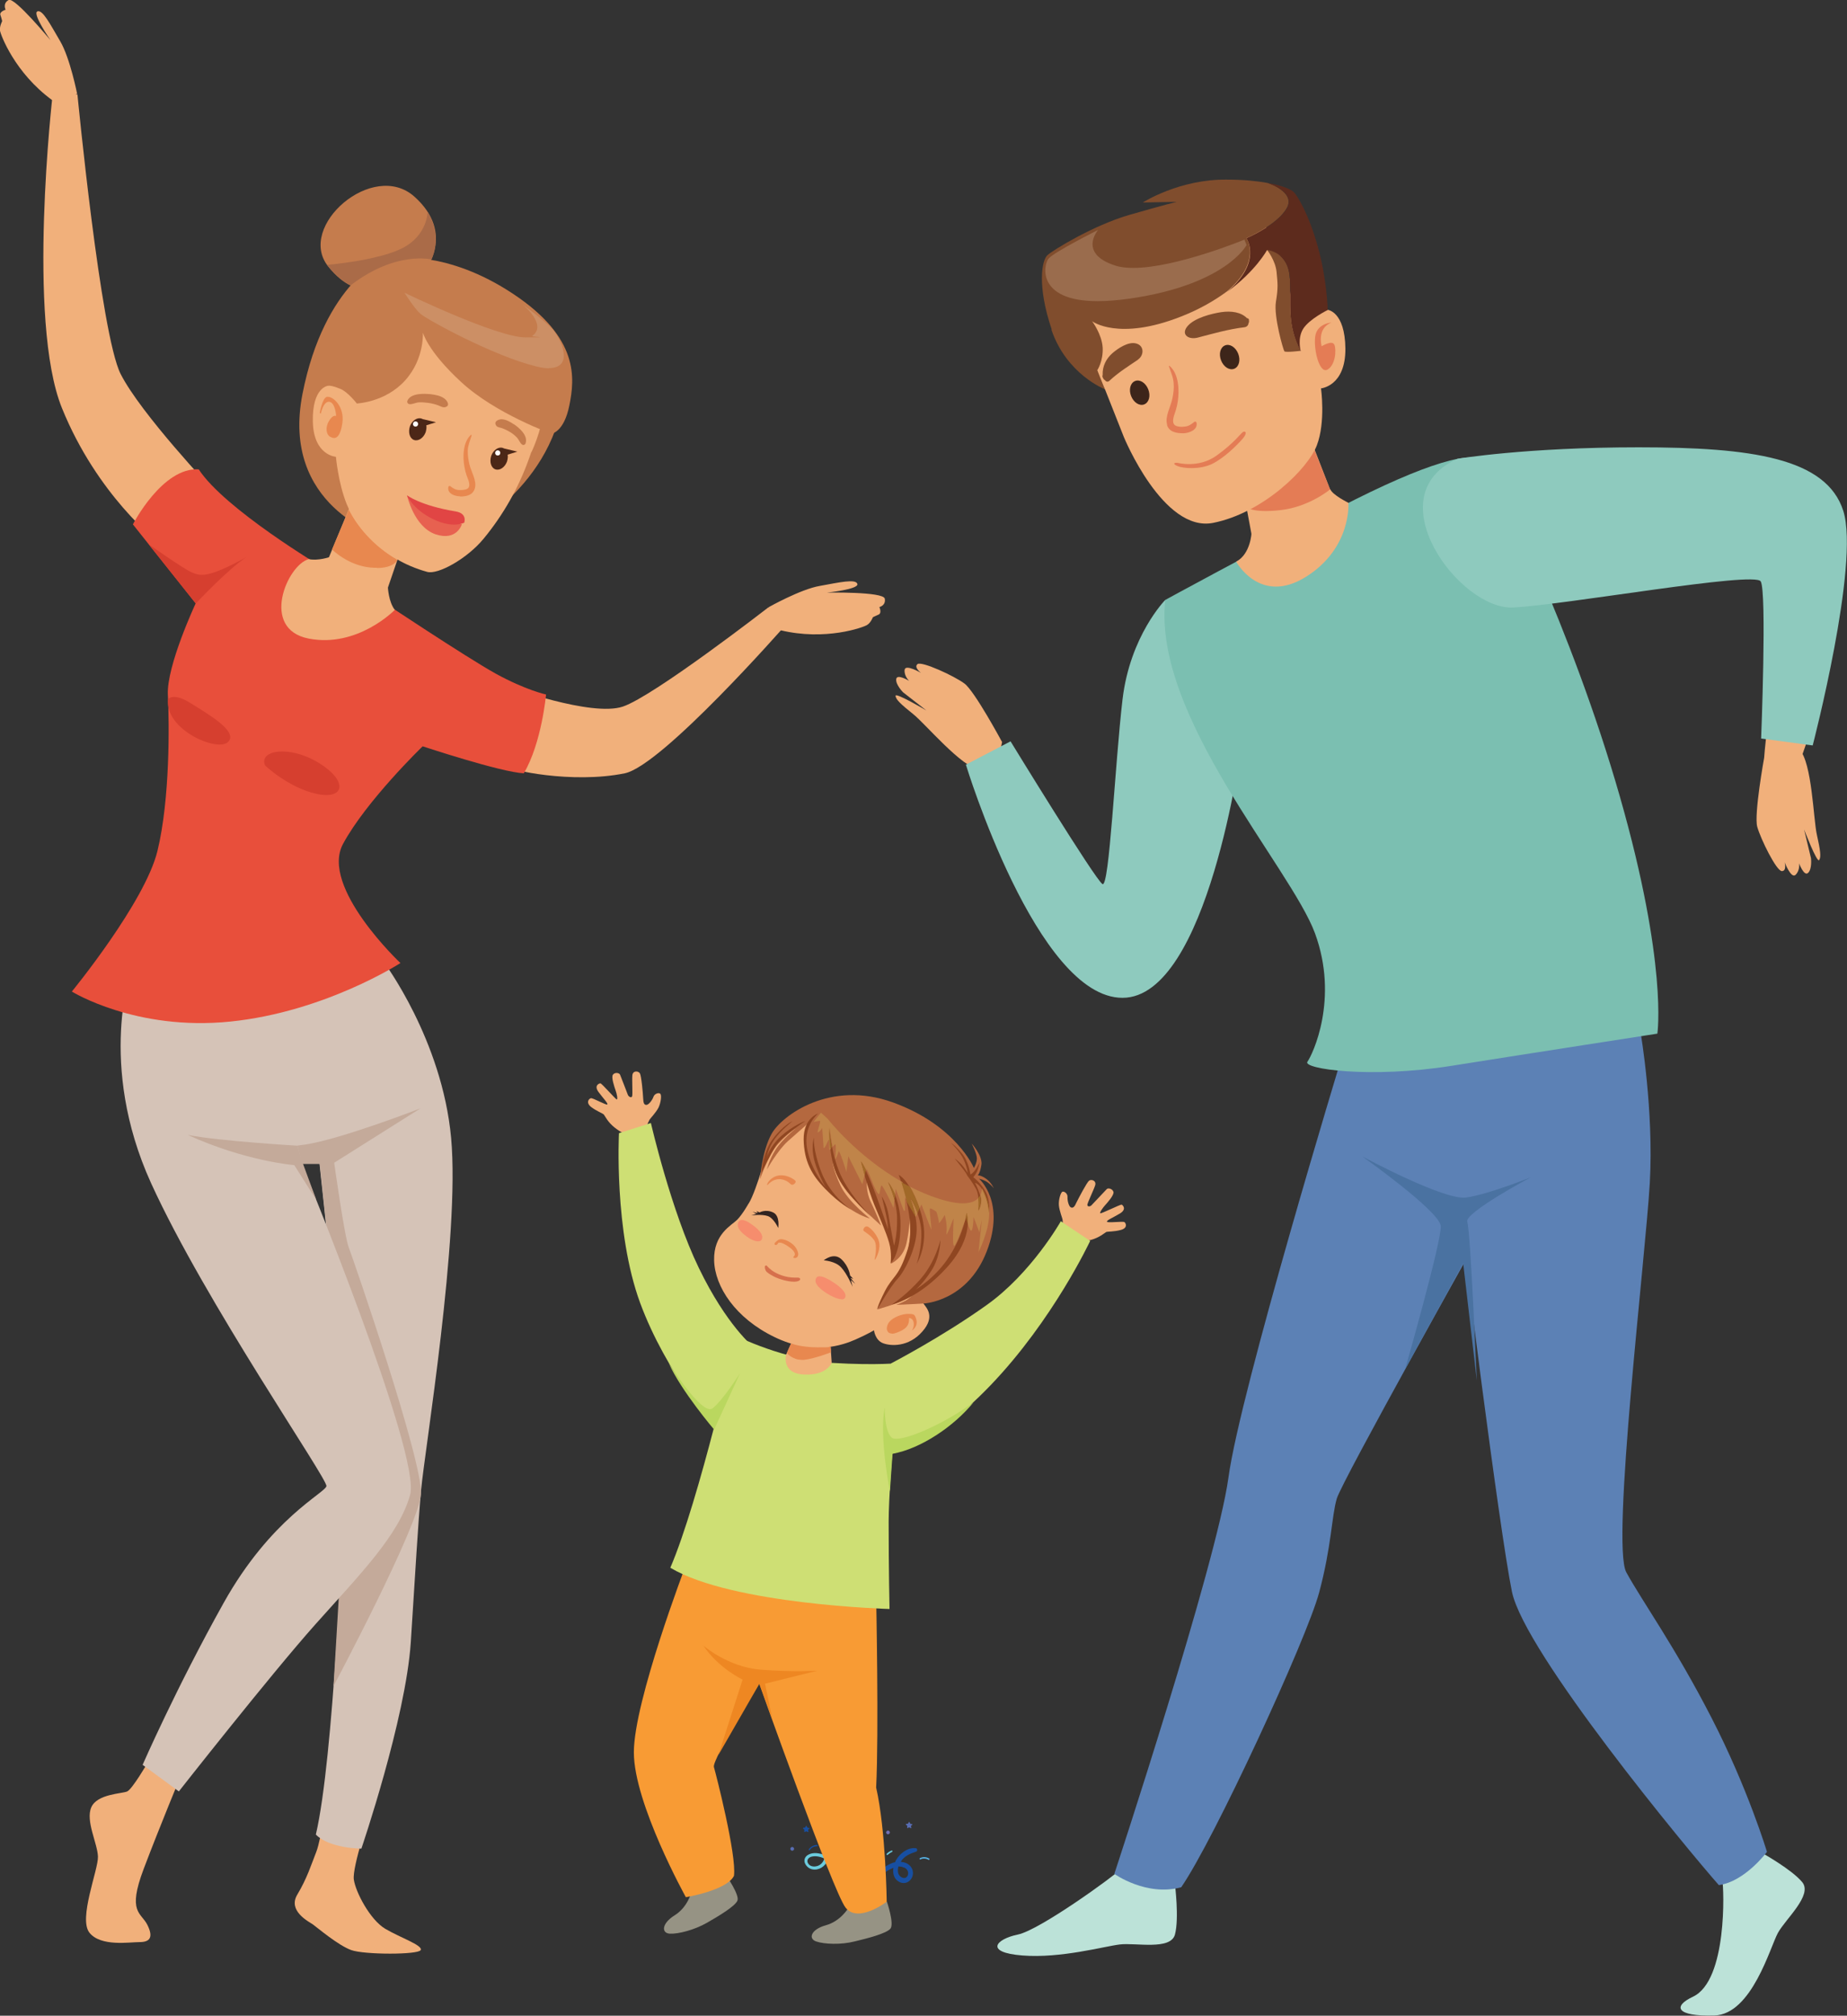
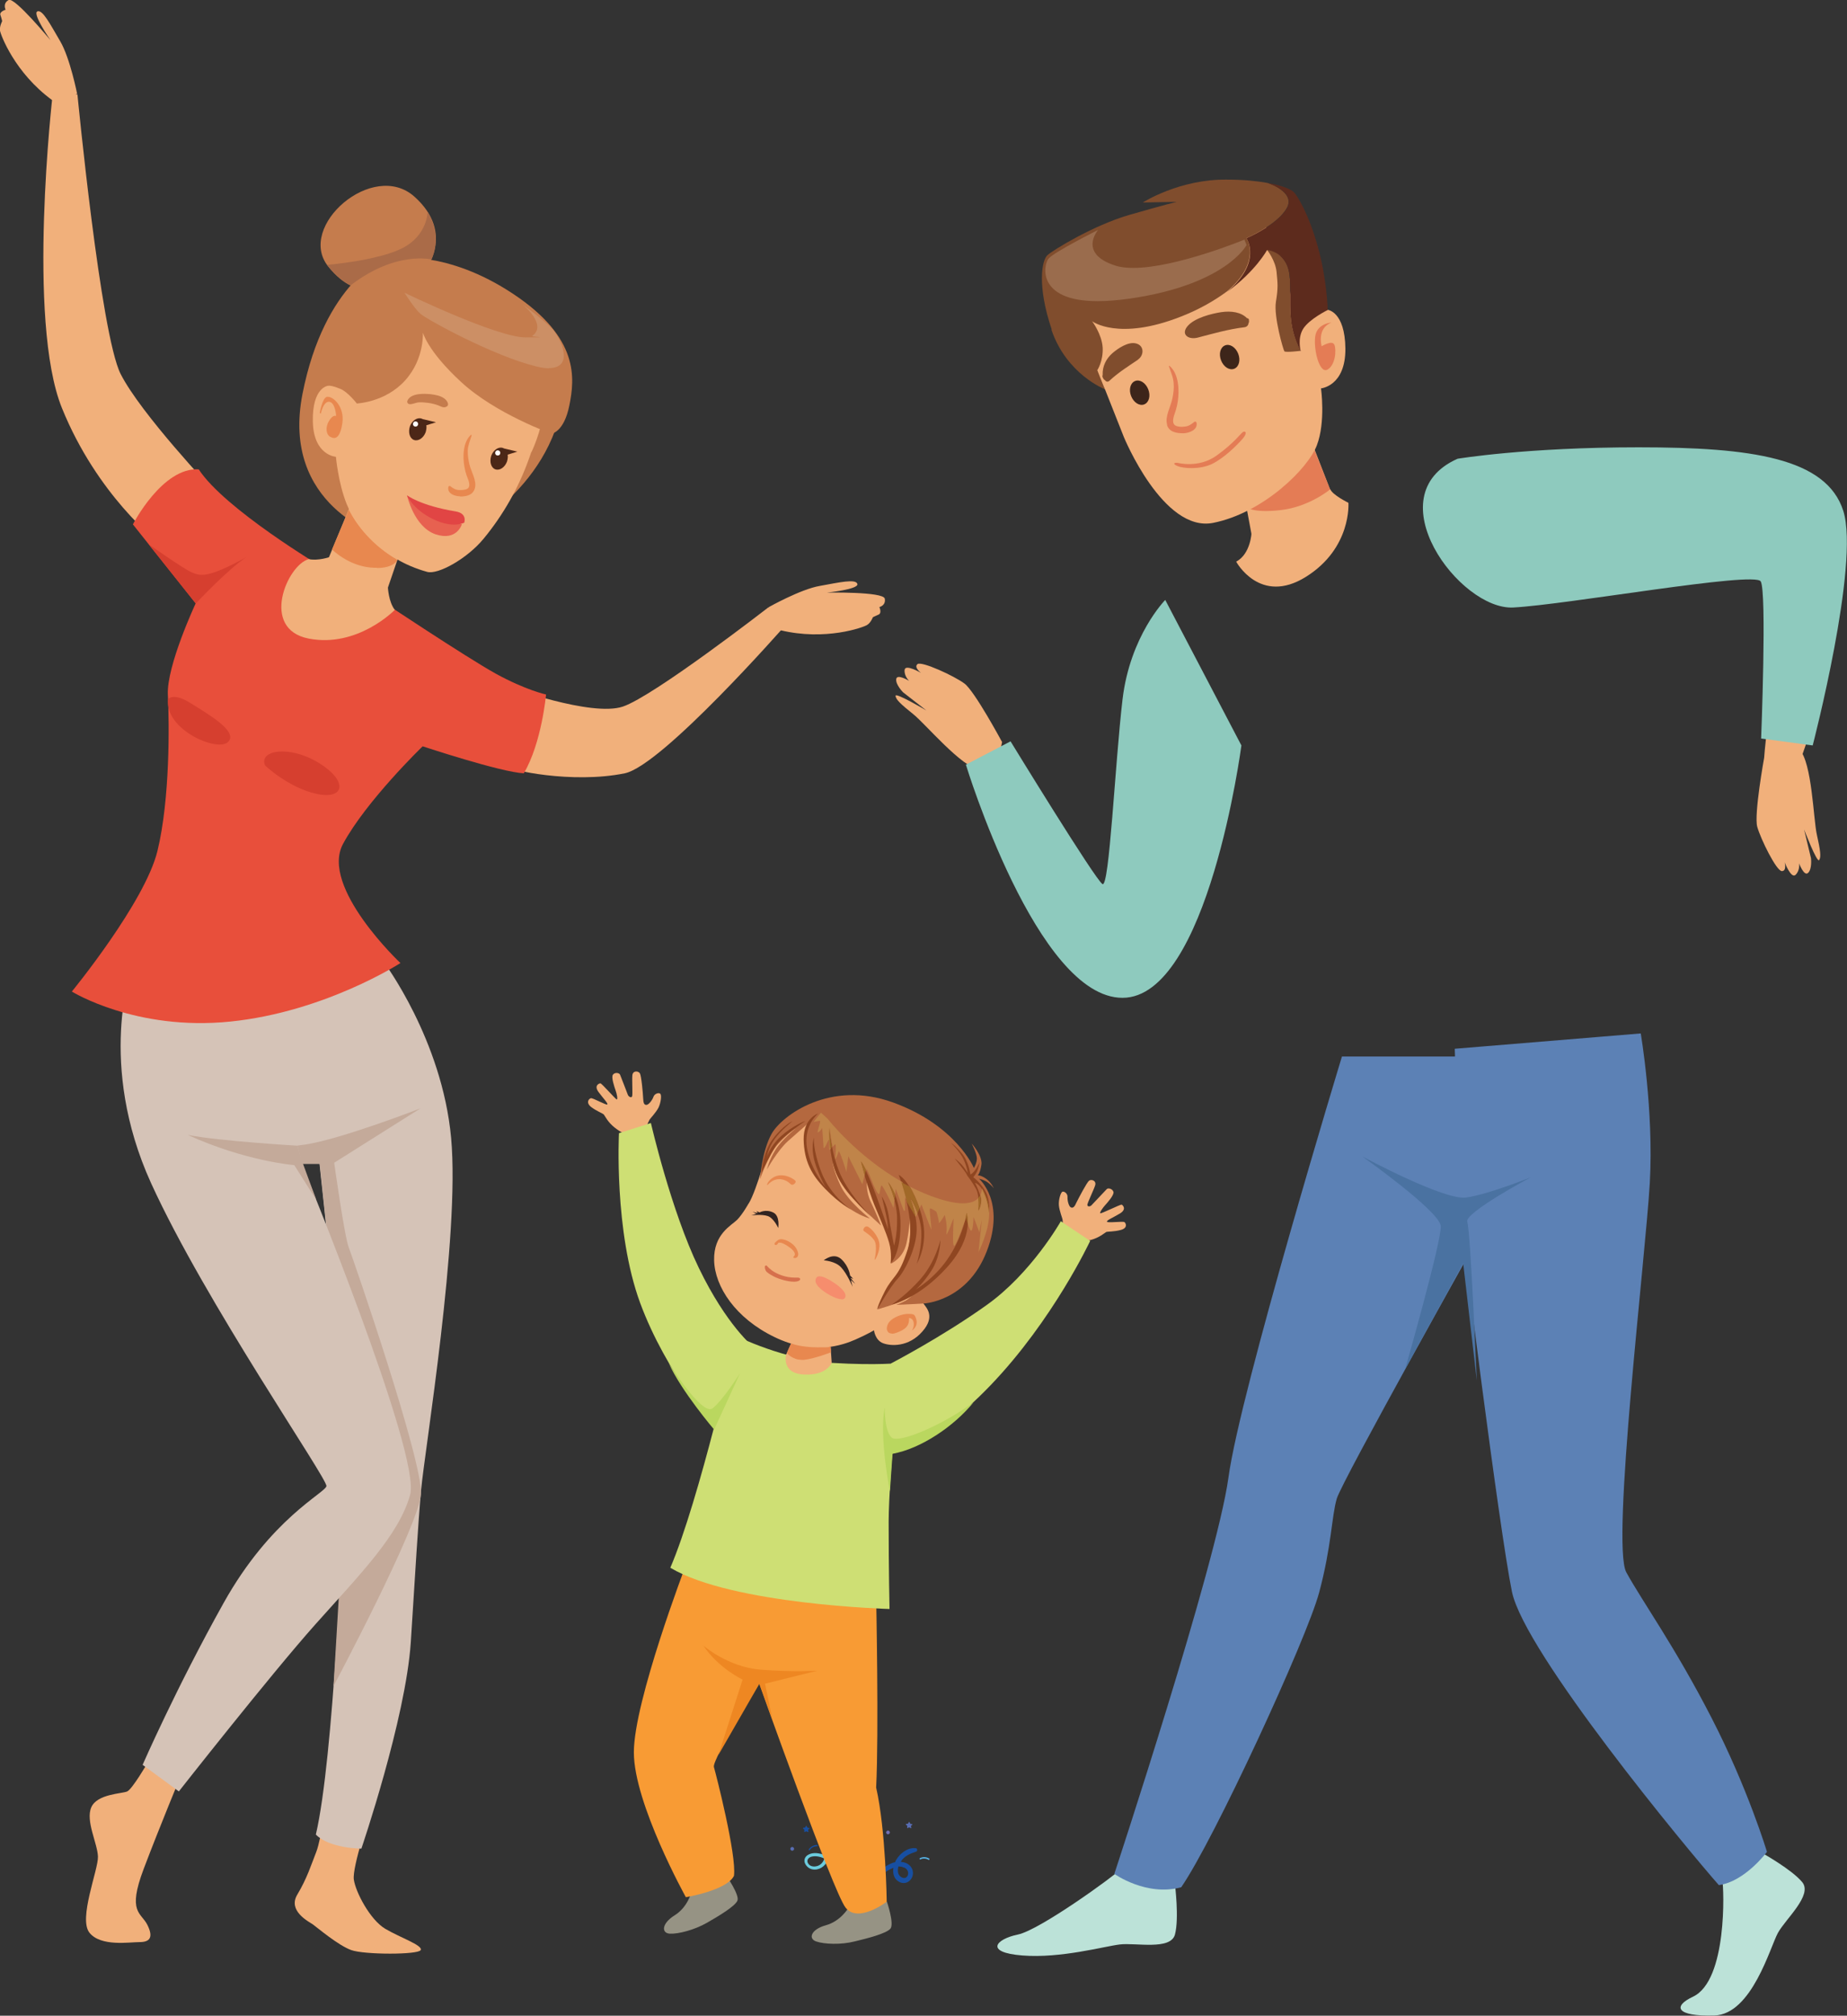
<svg xmlns="http://www.w3.org/2000/svg" id="Layer_1" version="1.1" viewBox="0 0 856.1 933.7">
  <rect x="0" y="0" width="856.1" height="933.7" fill="#333333" stroke="none" />
  <defs>
    <style>
      .st0 {
        fill: #cc8f65;
      }

      .st1 {
        fill: none;
      }

      .st2 {
        fill: #c57c4d;
      }

      .st3 {
        fill: #c08449;
      }

      .st4 {
        fill: #d5c3b7;
      }

      .st5 {
        fill: #b4683f;
      }

      .st6 {
        fill: #cedf74;
      }

      .st7 {
        fill: #f68d6d;
      }

      .st8 {
        fill: #4a72a1;
      }

      .st9 {
        fill: #5d2b1d;
      }

      .st10 {
        fill: #7bbfb1;
      }

      .st11 {
        fill: #aa6b48;
      }

      .st12 {
        fill: #6bcbdd;
      }

      .st13 {
        fill: #716eb3;
      }

      .st14 {
        fill: #9a6c4d;
      }

      .st15 {
        fill: #586db3;
      }

      .st16 {
        fill: #a16928;
      }

      .st17 {
        fill: #8f4621;
      }

      .st18 {
        fill: #d6704c;
      }

      .st19 {
        clip-path: url(#clippath-11);
      }

      .st20 {
        clip-path: url(#clippath-16);
      }

      .st21 {
        clip-path: url(#clippath-10);
      }

      .st22 {
        clip-path: url(#clippath-15);
      }

      .st23 {
        clip-path: url(#clippath-13);
      }

      .st24 {
        clip-path: url(#clippath-14);
      }

      .st25 {
        clip-path: url(#clippath-12);
      }

      .st26 {
        fill: #322421;
      }

      .st27 {
        fill: #4c2717;
      }

      .st28 {
        fill: #bce2d8;
      }

      .st29 {
        clip-path: url(#clippath-1);
      }

      .st30 {
        clip-path: url(#clippath-3);
      }

      .st31 {
        clip-path: url(#clippath-4);
      }

      .st32 {
        clip-path: url(#clippath-2);
      }

      .st33 {
        clip-path: url(#clippath-7);
      }

      .st34 {
        clip-path: url(#clippath-6);
      }

      .st35 {
        clip-path: url(#clippath-9);
      }

      .st36 {
        clip-path: url(#clippath-8);
      }

      .st37 {
        clip-path: url(#clippath-5);
      }

      .st38 {
        fill: #e14544;
      }

      .st39 {
        fill: #e76150;
      }

      .st40 {
        fill: #f89b34;
      }

      .st41 {
        fill: #fff;
      }

      .st42 {
        fill: #e8884f;
      }

      .st43 {
        fill: #8ecabe;
      }

      .st44 {
        fill: #d63f2f;
      }

      .st45 {
        fill: #e47c55;
      }

      .st46 {
        fill: #174fa2;
      }

      .st47 {
        fill: #ee8722;
      }

      .st48 {
        fill: #5c81b5;
      }

      .st49 {
        fill: #969384;
      }

      .st50 {
        fill: #f1b07b;
      }

      .st51 {
        fill: #c4aa9a;
      }

      .st52 {
        fill: #3d251a;
      }

      .st53 {
        clip-path: url(#clippath);
      }

      .st54 {
        fill: #bad75f;
      }

      .st55 {
        fill: #ea9e74;
      }

      .st56 {
        fill: #e84f3b;
      }

      .st57 {
        fill: #804d2d;
      }

      .st58 {
        fill: #57b1e3;
      }
    </style>
    <clipPath id="clippath">
      <rect class="st1" x="402.7" y="856" width="22.5" height="18.5" />
    </clipPath>
    <clipPath id="clippath-1">
      <rect class="st1" x="394.4" y="837.3" width="11.5" height="32.2" />
    </clipPath>
    <clipPath id="clippath-2">
      <rect class="st1" x="372.8" y="847.9" width="17.4" height="24.8" />
    </clipPath>
    <clipPath id="clippath-3">
      <rect class="st1" x="410.7" y="857.1" width="3" height="2.3" />
    </clipPath>
    <clipPath id="clippath-4">
      <rect class="st1" x="389.9" y="858" width="2.6" height="5.6" />
    </clipPath>
    <clipPath id="clippath-5">
      <rect class="st1" x="374.8" y="854.4" width="4.3" height="3" />
    </clipPath>
    <clipPath id="clippath-6">
      <rect class="st1" x="385.3" y="837.4" width="7.1" height="7.2" />
    </clipPath>
    <clipPath id="clippath-7">
      <rect class="st1" x="390.4" y="854.8" width="6.3" height="7.1" />
    </clipPath>
    <clipPath id="clippath-8">
      <rect class="st1" x="426" y="860.2" width="4.8" height="1.4" />
    </clipPath>
    <clipPath id="clippath-9">
      <rect class="st1" x="371.9" y="845.5" width="3.4" height="3.1" />
    </clipPath>
    <clipPath id="clippath-10">
      <rect class="st1" x="419.5" y="843.8" width="3.3" height="3.1" />
    </clipPath>
    <clipPath id="clippath-11">
      <rect class="st1" x="385.6" y="848.9" width="2" height="2" />
    </clipPath>
    <clipPath id="clippath-12">
      <rect class="st1" x="410.7" y="847.9" width="2" height="1.9" />
    </clipPath>
    <clipPath id="clippath-13">
      <rect class="st1" x="406.1" y="859.9" width="2" height="1.7" />
    </clipPath>
    <clipPath id="clippath-14">
      <rect class="st1" x="366.3" y="855.4" width="1.9" height="2" />
    </clipPath>
    <clipPath id="clippath-15">
      <rect class="st1" x="365.6" y="622.2" width="20.3" height="4.4" />
    </clipPath>
    <clipPath id="clippath-16">
      <path class="st1" d="M385.2,626.4l-.2-2.3c0,1.3.2,2.3.2,2.3M365.6,624.9l1.2-2.6-1.2,2.6Z" />
    </clipPath>
  </defs>
  <g class="st53">
    <path class="st46" d="M419,865c1.1.5,2.2,1.6,1.9,3.2-.1.7-.5,1.2-1,1.5-.5.3-1.1.3-1.8,0-.8-.4-1.4-1-1.7-1.8s-.3-2.2,0-3.3c.9,0,1.7,0,2.5.5ZM423,866.4c-.4-1.5-1.4-2.6-2.8-3.3-.8-.4-1.8-.6-2.7-.7,1.6-2.7,4.4-3.8,7.1-4.7.4-.1.6-.5.5-.9,0-.4-.3-.7-.7-.7-3.8-.4-7.3,2.5-9,5.4-.2.3-.4.7-.5,1.1-.6.1-1.3.3-1.9.6-4.2,1.8-7.8,5.3-10.2,10.2-.1.3-.1.6,0,.8,0,0,.2.2.3.2.4.2.8,0,1-.3,1.4-2.6,3.6-5,6.4-7,1-.7,2.3-1.4,3.6-1.9-.4,2.5.2,5.1,2.5,6.4,1.5.9,3.3.9,4.7-.2,1.5-1.1,2.2-3.1,1.7-5Z" />
  </g>
  <g class="st29">
    <path class="st15" d="M399.5,851.7c-.6.3-1.7.8-2.7.1-.5-.3-.7-.8-.7-1.2,0-.4.2-.7.6-.9.5-.2,1-.3,1.5-.1.8.2,1.4.9,2,1.6-.2.2-.5.3-.7.5ZM398.8,869.1c2.5-3.7,4.7-7.4,5-11.5.2-2.1-.2-4.4-1.3-6.3.6-.7,1.2-1.4,1.6-2.1,2.1-3.6,2.3-7.9.6-11.4-.2-.4-.6-.5-.9-.3-.4.2-.6.6-.5,1,1.2,3.2,1,6.6-.4,9.4-.4.8-.8,1.4-1.3,2-.6-.7-1.4-1.3-2.4-1.7-1.4-.6-3.3-.4-4.2,1.2-.7,1.2-.4,2.7.8,3.6.9.7,1.8.9,2.9.7.8-.2,1.6-.5,2.3-1.1.8,1.8.8,3.7.7,5-.3,3-1.7,5.8-3.1,8.5-.4.7-.7,1.4-1.1,2.1-.1.3,0,.6,0,.8,0,0,.2.2.3.2.3.2.7,0,.9-.2Z" />
  </g>
  <g class="st32">
    <path class="st12" d="M382.1,860.9c-.5,1.6-1.6,3-3.4,3.5-1.1.3-2.7.3-3.7-.7-.6-.6-.9-1.4-.7-2.1.2-.7.8-1.2,1.6-1.5,2-.6,4.3-.1,6.2.8ZM390.2,872c.3-4.3-1.6-8.4-4.9-11-.4-.3-.9-.6-1.3-.9.7-4.6-2.3-8.7-5.4-12-.2-.3-.6-.3-.9,0-.3.2-.4.6-.1,1,1.9,2.3,4.4,5.2,4.8,8.6,0,.6,0,1.2,0,1.7-2.6-1.1-5.5-1.5-7.7-.3-1.3.7-2,1.9-1.8,3.2,0,.2,0,.3.1.5.5,1.5,1.9,2.8,3.5,3.1,3,.6,6-1.3,7.1-4.2.3.2.5.3.8.5,3.1,2.3,4.8,6,4.6,9.8,0,.3.2.6.6.6.3,0,.7-.2.7-.6Z" />
  </g>
  <g class="st30">
-     <path class="st12" d="M413.3,857.2c-.8.3-1.7.8-2.3,1.5-.2.3,0,.8.4.5.7-.5,1.2-1,2.1-1.4.3-.1.2-.7-.2-.6Z" />
-   </g>
+     </g>
  <g class="st31">
    <path class="st46" d="M392.4,863c-.3-1.7-1-3.3-1.9-4.7-.2-.3-.7,0-.5.4.9,1.4,1.5,2.9,1.8,4.6,0,.4.6.2.6-.2Z" />
  </g>
  <g class="st37">
    <path class="st46" d="M375.3,857c.8-1.2,2-1.8,3.4-1.8.4,0,.4-.6,0-.6-1.5,0-2.9.8-3.8,2-.2.3.2.8.4.4Z" />
  </g>
  <g class="st34">
    <path class="st58" d="M391.8,844.3c.8-1.8.6-3.9-.7-5.4-1.4-1.5-3.6-1.8-5.5-1-.4.2-.2.8.2.6,3.4-1.3,6.9,2.1,5.5,5.5-.2.4.3.7.5.3Z" />
  </g>
  <g class="st33">
    <path class="st58" d="M396.5,861.6c.9-3.2-2.8-6.1-5.5-6.6-.4,0-.5.6-.1.7,1.3.4,2.5,1.2,3.4,2.1.9.9,2,2.4,1.7,3.7-.1.4.5.5.6.1Z" />
  </g>
  <g class="st36">
    <path class="st58" d="M426.6,861.3c1.2-.6,2.6-.5,3.8.2.3.2.6-.4.3-.6-1.3-.8-2.9-.9-4.3-.2-.3.1-.2.8.2.6Z" />
  </g>
  <g class="st35">
    <path class="st46" d="M374.6,848.3v-.6c-.1,0,0-.2,0-.2l.5-.4c.1-.1,0-.4-.1-.4h-.6c0-.1-.1-.2-.2-.2l-.3-.6c0-.2-.4-.2-.4,0l-.3.6c0,0-.1.1-.2.1h-.6c-.2.1-.3.4-.1.5l.5.4c0,0,0,.1,0,.2v.6c-.1.2,0,.4.2.3l.6-.3c0,0,.2,0,.2,0l.6.3c.2,0,.4,0,.4-.3Z" />
  </g>
  <g class="st21">
    <path class="st15" d="M422.3,846.5v-.6c-.1,0,0-.2,0-.2l.5-.4c.1-.1,0-.4-.1-.4h-.6c0-.1-.2-.2-.2-.2l-.3-.6c0-.2-.4-.2-.4,0l-.3.6c0,0-.1.1-.2.1h-.6c-.2.1-.3.4-.1.5l.5.4c0,0,0,.1,0,.2v.6c-.1.2,0,.4.2.3l.6-.3c0,0,.2,0,.2,0l.6.3c.2,0,.4,0,.4-.3Z" />
  </g>
  <g class="st19">
    <path class="st12" d="M387.1,850.5c.4-.3.5-.8.2-1.2-.3-.4-.8-.5-1.2-.2-.4.3-.5.8-.2,1.2.3.4.8.5,1.2.2Z" />
  </g>
  <g class="st25">
    <path class="st13" d="M412.1,849.5c.4-.3.5-.8.2-1.2-.3-.4-.8-.5-1.2-.2-.4.3-.5.8-.2,1.2.3.4.8.5,1.2.2Z" />
  </g>
  <g class="st23">
-     <path class="st46" d="M407.6,861.4c.4-.3.5-.8.2-1.2s-.8-.5-1.2-.2c-.4.3-.5.8-.2,1.2s.8.5,1.2.2Z" />
+     <path class="st46" d="M407.6,861.4c.4-.3.5-.8.2-1.2c-.4.3-.5.8-.2,1.2s.8.5,1.2.2Z" />
  </g>
  <g class="st24">
    <path class="st15" d="M367.7,857.1c.4-.3.5-.8.2-1.2-.3-.4-.8-.5-1.2-.2s-.5.8-.2,1.2c.3.4.8.5,1.2.2Z" />
  </g>
  <path class="st49" d="M411.1,880.9s3.5,10.3,1.6,12.5-10.3,4.4-16.6,5.9c-6.3,1.6-14,1.3-17.8,0-3.8-1.3-2.4-5.6,4.5-7.5,6.9-1.9,10.4-8,10.4-8l17.9-2.9" />
  <path class="st49" d="M336.7,868.9s6.2,8.9,5.1,11.5c-1.1,2.6-8.6,7.1-14.2,10.3s-13.1,5.2-17.1,5c-4-.2-3.9-4.7,2.2-8.5,6.1-3.8,7.7-10.6,7.7-10.6l16.3-7.8" />
  <path class="st28" d="M544.6,872.9s2,15.7,0,23.2c-2,7.4-18.2,3.7-25.6,4.6-7.4.9-27.3,6.5-45.1,5.1-17.8-1.4-12.3-7.6-2.1-9.7,10.2-2.1,44.9-27.3,47.7-30.3,2.8-3,25.1,7.2,25.1,7.2" />
  <path class="st28" d="M816.7,858.3s13.9,7.7,18.7,13.6c4.8,6-7.7,16.9-11.3,23.4-3.6,6.5-12.1,37.8-29.5,38.3-17.9.5-19.3-4.3-9.9-8.7,16-7.5,14.4-50.1,13.6-54.1-.8-4,18.4-12.5,18.4-12.5" />
  <path class="st40" d="M317.9,725s-24.1,63-24.1,86.7,24.1,67.1,24.1,67.1c0,0,19-3.1,22.3-9.9,1.3-9.5-8.3-47-9.3-50.4-.9-3.4,21-38.6,21-38.6,0,0,34.2,96.2,40,103.7,5.8,7.5,19.1-2.7,19.1-2.7,0,0-.4-33.2-4.9-52.9,1.3-25.1,0-88.6,0-88.6,0,0-57.7-18.5-88.2-14.4" />
  <path class="st50" d="M492.6,567.2s0-1.9-.1-2.3c0-.4-1.5-4.1-1.7-6.6-.2-2.5.8-6,1.7-6.3.9-.2,2.4.9,2.3,2.5-.1,1.6.6,4.4,1.6,4.8,1,.4,1.7-.3,2.6-2.4,1-2,4.7-9.1,5.8-10,1.1-.8,3.5,0,2.8,2.2-.7,2.2-3.6,8.1-3.6,9,0,1,1.4.9,2.1,0,.7-.8,6.2-6.5,6.9-7.3.7-.7,2.7-.1,3.1,1.3.4,1.4-2.8,5-3.9,6.2s-2.6,3.4-2.2,3.7c.4.3,9.4-4.2,9.9-4s2.5,2.1-.8,4.1c-3.3,2-6.2,3.1-6,3.8.2.7,7.4-.3,8.1.2.7.5,1.6,2.7-1.6,3.6-3.2.9-6.3.7-6.9,1-.7.4-3,2.5-6.9,3.6-4,1.1-5.5.8-6.4,1.3-.8.5-1.5.9-1.5.9l-6.3-8.8.9-.9" />
  <path class="st50" d="M300.1,520.7s.8-1.8,1-2.1c.2-.4,2.9-3.2,4.1-5.5,1.1-2.2,1.6-5.9.8-6.5-.7-.6-2.6,0-3.1,1.4-.5,1.5-2.2,3.8-3.3,3.8-1.1,0-1.4-.9-1.5-3.2-.1-2.2-.8-10.2-1.5-11.4-.7-1.2-3.3-1.4-3.5.9-.2,2.3.2,8.8-.1,9.7-.3.9-1.6.3-2-.7-.4-1-3.2-8.4-3.6-9.3-.4-.9-2.4-1.2-3.3,0-.9,1.2.7,5.7,1.2,7.2.6,1.6,1.1,4.1.6,4.3-.4.1-7-7.5-7.6-7.5-.6,0-3.1,1-.9,4,2.3,3.1,4.5,5.3,4.1,5.8s-6.7-3.1-7.6-2.9c-.9.2-2.5,1.9,0,4,2.6,2,5.5,3,6,3.6.5.6,1.8,3.5,5,6,3.2,2.5,4.8,2.9,5.4,3.6.6.7,1,1.4,1,1.4l9.2-5.7-.5-1.2" />
  <path class="st50" d="M817.7,351c.2-3.5,1.4-13.9,1.4-13.9l19.4,3.6-3.6,10.3h-17.1" />
  <path class="st50" d="M464.4,343.6s-12.7-23.6-17.4-27c-4.7-3.5-19.7-10.4-21.7-9-1.9,1.5,1.6,4.1,1.6,4.1,0,0-7.3-4.3-7.6-1.4-.3,2.9,2.1,5.1,2.1,5.1,0,0-5.7-3.5-6-.8-.3,2.6,3.2,6.1,3.2,6.1l10.8,8.4s-14.4-8.5-14.3-6.8c.1,1.8,2.6,4,8.3,8.6,5.7,4.6,22.3,24.5,30.7,25.7,8.4,1.2,10.4-13.1,10.4-13.1" />
  <path class="st50" d="M817.7,351s-4.8,26.4-3.2,32c1.6,5.7,8.9,20.5,11.4,20.5,2.4,0,1.3-4.1,1.3-4.1,0,0,3,7.9,5.1,5.8,2.1-2.1,1.6-5.3,1.6-5.3,0,0,2.3,6.3,4.2,4.4,1.9-1.9,1.3-6.8,1.3-6.8l-3.2-13.3s6,15.7,7,14.2c1-1.5.5-4.7-1.1-11.9-1.6-7.2-2.2-33.1-8-39.3-5.8-6.2-16.2,3.8-16.2,3.8" />
  <path class="st50" d="M68.4,816.6s-7,12-9.4,13.2c-2.4,1.1-14,1.1-16.7,7.4-2.7,6.3,2.9,16.7,3.1,22.8s-9.2,28.8-3.9,35.3c5.3,6.5,18.4,4.3,23.2,4.3s6.5-2.2,3.6-8c-2.9-5.8-9.4-5.6-1.7-25.9,7.7-20.3,17.2-43.1,17.2-43.1l-15.5-6.1" />
  <path class="st50" d="M171.7,839.8s-8.5,24.9-7.7,30.8c.8,5.8,7.5,18.6,14.5,22.8,6.9,4.1,17.6,7.7,16.5,9.9-1.1,2.2-26.1,2.2-32.2,0-6.1-2.2-15.7-10.4-17.8-11.9-2.1-1.4-11.7-6.3-7.2-13.8,4.5-7.5,6.4-13.7,8.8-19.8,2.4-6.1,5.9-30.1,5.9-30.1l19.3,12.1" />
  <path class="st50" d="M235.4,318s38.7,14.2,53.3,9.3c14.5-4.9,67.5-46,67.5-46l7.6,8.6s-56.8,64.7-74.2,68.3c-24.3,5-54.8-1.6-54.1-3.3.7-1.7,0-36.9,0-36.9" />
  <path class="st50" d="M98.8,227.1s-33.6-35.5-42.9-53.9c-9.3-18.4-20-129.4-20-129.4h-11.5s-12.1,104.7,4.3,145.2c16.4,40.5,44.5,62.1,44.5,62.1l25.6-23.9" />
  <path class="st48" d="M622,489.4s-47.2,155-52.6,195c-5.5,40-52.9,183.6-52.9,183.6,0,0,14.8,10.6,31,6.2,15.2-21.9,58.1-114.9,63.9-136.4,5.8-21.5,5.8-35.4,8.2-43.6,2.4-8.2,66.8-123.1,66.8-123.1l-3.4-81.7h-61" />
  <path class="st48" d="M760.5,478.7s6.1,35.7,4.2,69.2c-1.9,33.5-18,167.4-10.9,180.4,7.1,13,22.6,34.5,39.5,67.4,16.9,32.8,25.7,62.1,25.7,62.1,0,0-10.2,13.8-22.3,15.4-14.5-16.4-90.1-107.7-95.9-135.9-5.8-28.2-23.6-168.8-24.1-178.6-.5-9.7-2.4-72.9-2.4-72.9l86.2-7.1" />
  <path class="st4" d="M177.8,445.5s27.1,36,31.3,81.6c4.2,45.6-12.3,144.9-13.9,163-1.6,18.1-2.5,35.2-4.8,70.7-2.4,35.5-22.9,95.5-22.9,95.5,0,0-14.7,0-21.1-6.5,8.4-36.1,12.1-139.4,14-160.7,1.9-21.3-12.3-150-12.3-150h-8.3l-22.7-80.4,60.7-13.2" />
  <path class="st51" d="M106.8,530.2c1,0,17.8,2.5,34.5,0,16.8-2.5,53.6-16.8,53.6-16.8l-40,25.2s4.8,34.5,6.8,39.4c1.9,4.8,34.5,99.3,33.4,114.2-1.1,14.8-40.5,88.8-40.5,88.8l2.9-49,6-81.2-12.5-85.4-2.8-26.3h-8.3l2.3,5.6s-6.3-5.1-7.6-6-40.3-7.8-40.3-7.8l12.6-.6" />
  <path class="st4" d="M61,448.4s-16.1,44.4,9,99.6c25.2,55.3,82,137.2,81.3,140.4-.6,3.2-25.7,14.8-47.7,54.2-22,39.4-37.5,74.9-37.5,74.9l16.8,12.3s42.6-54.2,63.3-77.4c20.7-23.2,38.7-41.3,43.9-60,5.2-18.7-50.2-153.2-50.2-153.2l-17.4-75.9-61.5-14.8" />
  <path class="st43" d="M540.1,277.9s-16.3,16.5-19.8,46.1c-3.5,29.7-6.1,87.5-9.3,85.5-3.3-1.9-42.6-66.1-42.6-66.1l-20.7,10.8s32.9,108.1,72.6,108c39.7,0,55.1-116.9,55.1-116.9l-35.3-67.4" />
  <path class="st2" d="M178.7,119.2s-28.3,11.3-38.5,63.3c-10.2,52,36.4,65.8,36.4,65.8h35.1s43.4-20,49.5-64.6c-29.6-39.4-82.5-64.5-82.5-64.5" />
  <path class="st50" d="M187.8,248.8l-9.1,26.6s-3.3,8.9-14.9,4.8-14.3-14.9-14.3-14.9l14-33.8,24.3,17.3" />
  <path class="st42" d="M174.7,263c-.9,0-1.8,0-2.9-.1-10.7-1-17.9-8.4-17.9-8.4l7.8-18.4c3.6,7.2,10.9,16.6,22.5,23.2,0,.1-1.5,3.8-9.5,3.8" />
  <path class="st50" d="M246.3,209.3l-1.2,3.4c-4.8,13.4-11.9,25.9-21,36.9-7.6,9.2-21.1,16.7-26.1,15.3-21.5-5.9-33.4-21.8-37.3-31.4s-5-21.9-5-21.9c0,0-10.4-.6-10.7-16.4-.3-15.8,7-16.5,7-16.5,0,0,4.9-.6,8.9,2.9,4,3.5,4.5,5.3,4.5,5.3,0,0,2.1-31.6,11.9-44.5,9.8-12.8,44.6-14.3,65.5,8.7,20.9,23,3.6,58.2,3.6,58.2" />
  <path class="st42" d="M154.9,202.9c-.7,0-1.3-.3-1.9-.6-1.7-.9-2.4-4.2-.5-7.3,1.2-2,2.2-2.4,2.8-2.4s.5.1.5.1c0,0-.3-6.2-3.2-6.6,0,0-.2,0-.2,0-2.6,0-3.7,5.5-3.7,5.5l-.5-.3s1.1-6.8,3.3-7.5c.2,0,.3,0,.5,0,2.5,0,7.7,4.5,6.7,12.1-.8,5.6-2.4,7-3.9,7" />
  <path class="st42" d="M213.3,229.9c-2.4,0-6-1.2-5.5-4.2,0-.3.3-.6.6-.6s.2,0,.3.1c1.3,1,2.4,1.7,4,1.8.2,0,.5,0,.8,0,1.2,0,2.9-.2,3.6-1,1.2-1.6-.4-4.4-.9-6-.4-1.2-.7-2.4-.9-3.6-.9-4.6-.8-11.6,3-15,0,0,0,0,.1,0,.1,0,.2.1.2.3-.7,2.4-1.7,4.5-1.8,7.1,0,2.2.3,4.3.8,6.4.8,3.3,3.5,7.5,2.5,11-.9,3.2-4,3.8-6.9,3.8h0" />
  <path class="st2" d="M199.7,182.6c2.2.3,4.6.7,6.4,2.1.8.6,2.6,2.8.8,3.7-1.4.7-2.4-.1-3.7-.6-1.6-.6-3.3-1-4.9-1.2s-2.9-.3-4.3-.2c-1.4.1-2.9,1-4.3.8-.6-.1-1.1-.7-.9-1.5,1.5-3.7,7.8-3.4,10.8-3.1" />
-   <path class="st2" d="M238.1,196.5c-1.6-1.1-3.5-2.2-5.6-2.3-.9,0-3.4.6-2.8,2.4.5,1.4,1.7,1.3,2.9,1.7,1.4.5,2.8,1.2,4.1,2,1.1.7,2.1,1.5,3,2.5.9,1,1.3,2.5,2.4,3.2.5.3,1.2.1,1.5-.6,1.3-3.8-3.2-7.4-5.4-8.9" />
  <path class="st27" d="M233.1,207.5c.1,0,.3.1.4.2l6.3,1.5-4.5,1.4c.2,1,0,2.1-.3,3.2-1,2.7-3.4,4.3-5.4,3.6-2-.7-2.8-3.5-1.9-6.3,1-2.7,3.4-4.3,5.4-3.6" />
  <path class="st27" d="M195.4,193.9c.1,0,.3.1.4.2l6.3,1.5-4.5,1.4c.2,1,0,2.1-.3,3.2-1,2.7-3.4,4.3-5.4,3.6-2-.7-2.8-3.5-1.9-6.3,1-2.7,3.4-4.3,5.4-3.6" />
  <path class="st2" d="M196,153.5s1,12.5-8.2,22.7c-9.2,10.2-22.4,10.7-22.4,10.7,0,0-4.3-5.5-7.7-6.8-3.4-1.4-4.7-1.4-4.7-1.4,0,0,8.9-33.4,12.7-43.8,3.8-10.5,13.1-15.6,13.1-15.6,0,0,5-5.4,8.5-5.4,3.5,0,5.5.6,5.5.6,0,0-6.4.8-7.8,2.2-1.4,1.4-2,2.9-2,2.9,0,0,24.1-3.9,54.8,16.5,30.8,20.4,28.6,39.2,26.1,51.7-2.5,12.5-8.3,13.1-8.3,13.1,0,0-25.9-9.2-41.8-23.9-16-14.7-17.9-23.3-17.9-23.3" />
  <path class="st0" d="M254.4,170.6c-1.6,0-3.6-.3-6-.9-19.9-4.9-50.7-21.8-53.6-24.4s-7.3-9.7-7.3-9.7c0,0,42.8,20.7,56.1,20.7s2.4-.2,3.1-.7c7.2-5.1-4.4-14.5-4.4-14.5,0,0,9,6.4,13.6,11.2,4,4.2,10.6,18.2-1.5,18.2" />
  <path class="st39" d="M214.1,242.8s-2.3,8-12.2,4.7c-10-3.4-13.2-17.9-13.2-17.9l15.6,10.4,9.9,2.9" />
  <path class="st38" d="M215.2,242.1s-5.3,2.9-14.6-1.7c-9.4-4.6-12-11-12-11,0,0,6.2,4.8,22.6,7.5,5.5.9,4,5.1,4,5.1" />
  <path class="st2" d="M196.8,125.5s14.5-17.2-4.7-34.4c-19.2-17.2-54.8,13.8-40,32.3,14.8,18.5,27.7,7.2,27.7,7.2l17-5.1" />
  <path class="st11" d="M200,120.2s-16.5-4.2-37.5,12c-6.4-3.3-10.9-9.5-10.9-9.5,0,0,23.4-1.9,35-7.8,11.6-6,11.6-16.8,11.6-16.8,0,0,7,10.5,1.8,22.1" />
  <path class="st41" d="M191.4,196.4c0-.6.5-1.2,1.2-1.2s1.2.5,1.2,1.2-.5,1.2-1.2,1.2-1.2-.5-1.2-1.2" />
  <path class="st41" d="M229.5,209.8c0-.6.5-1.2,1.2-1.2s1.2.5,1.2,1.2-.5,1.2-1.2,1.2-1.2-.5-1.2-1.2" />
  <path class="st50" d="M575.4,222.3l5.3,28.5s6.1,8.1,20.9,3.4c14.8-4.8,19.3-16.2,19.3-16.2l-13.5-34.7-31.9,19.1" />
  <path class="st45" d="M616.5,226.7s-9.6,8.1-23,9.6c-13.4,1.5-15.8-1.5-15.8-1.5l-.6-1.9,31.6-25.7,7.8,19.5" />
  <path class="st50" d="M512.2,180.4l8.7,22s18.2,44.4,41.4,39.8c23.2-4.6,44.1-25.2,48.1-36,4.1-10.8,1.9-26.3,1.9-26.3,0,0,11.4-1,11.3-18.4-.2-17.4-8.3-18-8.3-18,0,0-5.4-.5-9.7,3.5-4.3,4-4.8,6-4.8,6,0,0-3.4-34.9-14.6-48.7-11.2-13.8-49.7-14.3-72,11.8-22.3,26-2,64.4-2,64.4" />
  <path class="st52" d="M566,167c-1.2-3-.4-6.1,1.8-7,2.2-.9,4.9.8,6.1,3.8,1.2,3,.4,6.1-1.8,7-2.2.9-4.9-.8-6.1-3.8" />
  <path class="st52" d="M524.3,183.5c-1.2-3-.4-6.1,1.8-7,2.2-.9,4.9.8,6.1,3.8,1.2,3,.4,6.1-1.8,7-2.2.9-4.9-.8-6.1-3.8" />
  <path class="st45" d="M541,196.8c-1.2-3.8,1.7-8.5,2.4-12.2.5-2.3.8-4.7.6-7.1-.2-2.8-1.3-5.1-2.2-7.8,0-.2.2-.4.3-.2,4.3,3.6,4.6,11.3,3.8,16.5-.2,1.4-.5,2.7-.9,4-.5,1.8-2.1,5-.7,6.7.9,1.1,3.6,1.1,4.9.9,1.9-.2,3-1.1,4.4-2.2.4-.3.9,0,1,.4.7,3.3-3.4,4.8-6,4.9-3.2,0-6.7-.5-7.7-3.9" />
  <path class="st57" d="M550.6,150.9c3.3-3.7,10.9-5.6,15.4-6.3,4.7-.7,9.3,0,12,2.8.4,0,.8.2.9.7v.7c.1.3,0,.6-.2.8,0,.9-.7,1.9-2,2-7.4.9-14.3,2.9-21.6,4.8-4.4,1.1-8-1.6-4.5-5.5" />
  <path class="st57" d="M527.5,166.6c-4.6,3.1-9.1,5.9-13.3,9.8-.7.7-1.7.4-2.1-.4-.2,0-.5-.2-.6-.5l-.4-.7c-.2-.4-.1-.9,0-1.1-.2-4.1,1.7-7.6,4.4-10,2.6-2.3,7.5-5.6,11.1-4.6,3.9,1,3.7,5.6.8,7.5" />
  <path class="st57" d="M597.9,129c.6,12.6-1.5,21.2,5,33.5,0,0-7.2.9-7.6.2-.5-.7-5-16.1-3.9-22.9,1.1-6.7.8-8.5.3-13.8-.5-5.4-4.5-10.4-4.5-10.4,0,0,10.1.8,10.6,13.4" />
  <path class="st57" d="M487.5,152.7c-7-20.7-4.5-32.3-2-34.5,2.5-2.3,21.4-13.9,38.1-18.7,16.7-4.8,21.8-6,21.8-6l-15.7.3s17-10.9,39-10.6c8,0,14,.7,18.6,1.5.3,0,13.6,4.3,9,11.9-4.6,7.8-18.6,13.7-18.6,13.7,0,0,7.4,10.8-9,24.7-5.6,4.1-12.5,8.2-21.2,11.6-29.1,11.5-41.3,2.2-41.3,2.2,0,0,4.5,5.9,4.9,12.2.3,6.3-2.5,10.5-2.5,10.5l3.5,8.8s-17.8-6.9-24.8-27.7" />
  <path class="st9" d="M577.8,110.3s14-5.9,18.6-13.7c4.5-7.7-8.7-11.8-9-11.9,8,1.4,11.5,3.4,12.4,4.4,1.5,1.6,6.7,9.7,11,25.1,4.3,15.3,4.6,29.4,4.6,29.4,0,0-8.4,4.1-11.3,8.6-2.9,4.5-1.2,10.5-1.2,10.5-6.5-12.4-4.4-20.9-5-33.5-.6-12.6-10.6-13.4-10.6-13.4,0,0-5.2,9.7-18.5,19.4,16.4-13.9,9-24.7,9-24.7" />
  <path class="st14" d="M508.8,139.5c-28.6,0-25.1-17-22.8-19.7,2.6-3.1,23-13.3,23-13.3,0,0-9.5,10.9,7.9,16.5,2.4.8,5.2,1.1,8.4,1.1,19.8,0,51.5-13.1,51.5-13.1l1,2.5s-9.4,18.3-54,24.8c-5.7.8-10.6,1.2-14.9,1.2" />
  <path class="st45" d="M545.9,214.4s9.6,2.6,17.9-3.3c8.2-5.9,11.1-10.1,12.2-10.9,1.1-.8,2.5.1,0,3s-8.7,9.1-14.4,11.8c-5.7,2.6-13.1,2-15.8.9-2.6-1.1-1.4-1.7,0-1.5" />
  <path class="st45" d="M617.3,149.4s-6.9.3-7.7,6.5c-.8,6.2,2,17.4,5.7,15.3,3.7-2.1,4.2-9.1,3.2-11.5-1-2.4-5.9.7-5.9.7,0,0-2.4-8.4,4.6-11" />
  <path class="st50" d="M346.9,557.6s-2.6,4.7-5.2,7.4c-2.6,2.6-11,6.6-10.7,18.8.3,12.2,9.9,26.8,27.9,35.5,18,8.8,31.9,3.7,37.6,1.2,5.7-2.5,8.6-4.3,8.6-4.3,0,0,.5,4.6,4.2,6,3.7,1.4,11.9,1.8,18.2-5.4,6.3-7.1,1.7-11.2.6-12.9-1.1-1.7-2.3-2.1-2.3-2.1,0,0,24.5-9,27-35.9,2.4-26.9-26.1-52.1-57.6-51.5s-40.2,20.9-42,26.9c-1.8,6-4.4,13.4-6.2,16.2" />
  <path class="st42" d="M368.3,582.7c-.7,0-.6-.5-.6-.5,0,0,2.4-1.3-1.6-4.3-2.3-1.7-3.8-2.3-4.6-2.3s-.9.2-1,.5c-.2.4-.6.6-.9.6s-.5-.1-.5-.2c-.1-.5-.4-.6,1.4-2,.4-.3.9-.5,1.5-.5,2.2,0,5.5,1.8,6.9,4,1.8,2.8,1.1,4.4-.1,4.7-.2,0-.3,0-.5,0" />
  <path class="st42" d="M405.4,583.6c0,0,0,0,0-.3,0,0,1.5-6.3-.2-8.8-1.7-2.5-4.7-4-5-4.5-.2-.5.4-1.9,1.5-1.9s.2,0,.2,0c1.3.2,5.3,4.2,5.7,8,.4,3.3-1.8,7.5-2.2,7.5" />
  <path class="st42" d="M355.6,548.9c-.3,0,.7-3,4.4-4.2.7-.2,1.4-.3,2.1-.3,3.3,0,6.3,2.1,6.6,2.6.4.6-.6,1.8-1.5,1.8s-.2,0-.2,0c-.9-.3-1.7-2.1-5.2-2.6-.2,0-.5,0-.7,0-3.2,0-5.3,2.7-5.3,2.7,0,0,0,0-.1,0" />
  <path class="st7" d="M390,601.8c-1.9,0-4.7-1.4-6.8-2.7-3.2-2.1-6-4.5-5-6.9.3-.8.9-1,1.7-1,1.7,0,4.1,1.4,5.1,2,0,0,7.2,4.1,6.9,7.2-.1,1.1-.9,1.5-1.9,1.5" />
-   <path class="st7" d="M351.3,575c-1.6,0-3.8-1.1-5.3-2.3-2.5-1.9-4.8-4-3.8-6.5.3-.8,1-1.1,1.7-1.1,1.4,0,3.3,1.2,4,1.7,0,0,5.8,3.6,5.4,6.6-.2,1.2-.9,1.6-1.9,1.6" />
  <path class="st26" d="M381.8,583.8s5.4.3,8.1,3.3c2.8,3,5.3,9,5.3,9l-.8-3.2,2,1.8-2.2-2.8,1.3.5-1.5-1.6s-.4-4.1-4-7.5c-3.6-3.4-8.2.5-8.2.5" />
  <path class="st26" d="M360.7,568.8s-2-4.5-4.8-5.5c-2.9-1-7.7-.3-7.7-.3l2.4-.8-1.8-.9,2.5.6-.7-.9,1.5.6s2.8-1.6,6.2,0c3.4,1.5,2.4,7.3,2.4,7.3" />
  <path class="st42" d="M413.4,617.7c-2.8,0-3-3.3-1.1-5.5,1.5-1.8,5.5-3.6,8.6-3.6s3,.5,3.6,1.9c1.5,3.9-1.8,5.8-1.8,5.8,0,0,1.1-1.5.8-3.6-.3-2.2-2.2-2.2-2.2-2.2,0,0,.2.5-.1,2s-1.2,3.3-5.8,4.9c-.8.3-1.4.4-2,.4" />
  <path class="st5" d="M374.2,520.6s-5.5,13.7,6.9,27.8c12.4,14.1,22.1,16,22.1,16,0,0-10-7.6-13.6-15.2-3.6-7.7-3.7-11.3-3.7-11.3,0,0,1.2,8.7,9.4,17.1,8.1,8.4,13.1,12.7,13.1,12.7,0,0-2.5-6.3-4.8-11-2.3-4.7-1.8-9.7-1.8-9.7,0,0,3.6,11.2,8,20,4.4,8.8,3.2,18.3,3.2,18.3,0,0,5.7-2.4,7.2-9.6,1.5-7.2,1.6-12.5,1.6-12.5,0,0,1.4,11.6-2.6,20.6-4,9-7.2,10.5-9.7,16-2.4,5.4-2.7,6.7-2.7,6.7,0,0,8.6-2.4,12.4-4.5,3.7-2,7.2-5.1,7.2-5.1,0,0-4.5,4.4-6.7,5.6-2.3,1.2-4,1.8-4.3,1.9-.2.1,12.8-.6,12.8-.6,0,0,20.1-.9,29.1-24,9-23.1-3.5-33.8-3.5-33.8,0,0,2.7.6,4.4,2,1.7,1.4,2.4,2.4,2.4,2.4,0,0-1-2.5-3.4-4.3-2.5-1.8-4-1.7-4-1.7,0,0,1.1-.8,1.7-4.9.6-4.1-4.5-9.8-4.5-9.8,0,0,2.4,4.7,2.4,6.9,0,2.2-1.4,4.4-1.4,4.4,0,0-8.2-19.7-37.4-30.3-29.2-10.6-51.5,6-56.3,14.4-4.7,8.4-5.4,21.2-5.4,21.2,0,0,3.7-11.2,8.3-16.3,4.6-5.1,8.3-7.3,8.3-7.3,0,0-6.3,4.9-9.4,9.8s-4,9.2-4,9.2c0,0,4.8-8.7,9.7-13.1,4.9-4.3,9.3-8.2,9.3-8.2" />
  <path class="st17" d="M416.5,544.1s8.5,21.3,4.2,34.7c-4.3,13.3-6.6,11.7-10.5,19.2-3.8,7.5-3.6,8.6-3.6,8.6,0,0,5.9-10.5,9.5-14.3,3.5-3.8,8.1-13.4,8.7-21.1.7-7.7-3-16.3-3-16.3,0,0,4.6,7,5.2,14.9.5,7.9-2.1,15.6-2.1,15.6,0,0,6.6-10,1.6-24.7-5-14.6-10-16.5-10-16.5" />
  <path class="st17" d="M398.9,537.9s3.6,13.5,6.4,20.3,5.4,12.5,6.8,17.4c1.4,4.9.7,9.6.7,9.6,0,0,4.4-3.8,4.6-17.3.2-13.4-5.9-20.5-5.9-20.5,0,0,4.1,8.4,4.3,16.5s-1.4,13.1-1.4,13.1c0,0-1.7-8.6-2.5-13.9-.8-5.3-3.2-8.9-3.2-8.9,0,0,2.3,9.4,2.6,11.8.2,2.4.3,3.5.3,3.5,0,0-8.8-27.1-12.8-31.6" />
  <path class="st17" d="M384.4,522.3s-.6,13.8,4,23c4.7,9.2,15.7,18.5,15.7,18.5,0,0-8.5-8-13.6-17.8-5.1-9.8-6.2-23.7-6.2-23.7" />
  <path class="st17" d="M379.2,515.8s-6.8,2.1-6.7,12c.2,9.9,3.5,16.3,10.2,23.1,6.6,6.8,11.8,9.4,11.8,9.4,0,0-9.3-6-13.7-17.1-4.3-11.2-3.5-16.3-3.5-16.3,0,0-1.9,5.1.9,13.1,2.9,8,4.8,10.3,4.8,10.3,0,0-6.9-7.6-8.9-18.2-1.9-10.6,5-16.2,5-16.2" />
  <path class="st17" d="M373.1,519.4s-10.6,7-13.4,11.2c-2.8,4.2-6.7,12.6-6.7,12.6,0,0,.4-9.2,5.2-15.6s9.2-8.3,9.2-8.3c0,0-5.4,4.2-8.4,8.4s-3.5,8.2-3.5,8.2c0,0,1.2-4.7,6.5-9.6,5.3-4.8,11.1-7,11.1-7" />
  <path class="st17" d="M448,561.7s4.1,10.8-9.1,25.4c-13.2,14.6-25.6,17.2-25.6,17.2,0,0,6.6-4.1,13.5-12,6.9-7.9,9.1-18,9.1-18,0,0,0,7.8-4.2,14.3-4.2,6.5-7.4,8.8-7.4,8.8,0,0,9.5-5.4,16.1-16,6.6-10.5,7.6-19.7,7.6-19.7" />
  <path class="st17" d="M449.8,544.1s-.7-6.1-4-9.9c-3.2-3.8-5-4.8-5-4.8,0,0,4.2,4,5.9,7.8,1.7,3.9,1.8,6.1,1.8,6.1,0,0-1.7-2.9-3.4-4.5-1.7-1.6-2.6-2.2-2.6-2.2,0,0,5,6.2,5.4,7.1l.4.8s2.3,2.9,4.1,6.2c1.8,3.4,1.1,10.1,1.1,10.1,0,0,2.1-3.3.8-7.2-1.3-3.9-2.4-5.7-2.4-5.7,0,0,2.3.4,4.3,4.9,2,4.5,2.2,8.7,2.2,8.7,0,0,.7-5.2-1.5-9.4-2.2-4.2-5.8-6.8-5.8-6.8,0,0,.7-.7,1.6-2.3.9-1.7,1.4-4.8,1.4-4.8,0,0-1.9,4.6-4.2,5.8" />
  <path class="st3" d="M453.5,580.3l1.6-15.2s-1.1,4.5-1.1,5.8c-.5-1.5-2.8-7.2-2.8-7.2,0,0,0,4.8-.8,6.2,0,.1-.2.2-.2.2-.5,0-1.1-1.6-1.6-3.2.1-3.2-.6-5.1-.6-5.1,0,0-.1,1.2-.6,3.3-1,2.7-3.4,9.6-4.8,11.7-.1.2-.2.3-.3.3-.6,0-.6-3.1-.5-6.3,0-3.1.3-6.3.1-6.3s0,0,0,0c-.4,1-2.7,7.3-3.2,7.3,0,0-.1-.2,0-.8.5-3.5-.8-8.2-.8-8.2,0,0-2.2,3.7-2.7,3.7s0,0,0-.2c0-1.1-1-4.8-1.2-5-.2-.1-2-1.5-2.7-1.5s-.2,0-.3.2c-.3.7.9,9.2.7,9.5h0c-.2,0-4.6-11.6-4.6-11.6,0,0-.3.8-.8,1.8-1.6-4.5-3.1-7.7-4.5-10,2.2,1.1,4.5,2.2,6.9,3.2,8.1,3.3,13.7,4.5,17.6,4.5s6.1-1.2,7.3-2.6c.3,3,0,5.9,0,5.9,0,0,2.1-3.3.8-7.2.8-1.6.7-3,.7-3h0c.4.6.8,1.3,1.2,2.2,2,4.5,2.2,8.7,2.2,8.7,0,0,0-.4,0-1,0,.6,0,1.3,0,2-.1,8-5,17.7-5,17.7M424.4,563.7h0c-.9-5-2.6-9-2.6-9,0,0,1.9,2.9,3.5,7.2-.4,1-.8,1.8-.9,1.8M418.9,560.8l-3.7-10.1s-.1,1.1-.3,2.6c-1.6-3.9-3.3-5.8-3.3-5.8,0,0,1.7,3.6,3,8.3-.2,2-.5,3.8-.5,3.8s0,0,0,0c-.1-.8-4.9-10.5-5.5-10.5s0,0,0,0c-.5.3-.8,4.1-1.2,4.1,0,0,0,0,0,0-.4-.1-1.3-1.3-2.5-4.2-1.1-2.8-2.9-7.4-3.3-7.4s0,0,0,0c0,0,0,.2-.1.4-.9-1.8-1.7-3.2-2.4-4,0,0,.7,2.7,1.7,6.2-.5,2-1.1,4.4-1.1,4.4l-6.5-13s-.9,7.3-.9,7.3h0c0-.4-3-9.7-3.6-9.7s0,0,0,.1c-.2.9-1.1,3.2-1.5,3.6,0-.2,0-.3-.1-.5.3-1.9.5-6.4,0-6.4s0,0,0,0c-.2.2-.7.8-1.2,1.3-1-5.1-1.3-9-1.3-9,0,0-.2,4.4.5,9.9-.3.2-.5.4-.6.4s0,0,0,0c-.3-.3,0-4.7-.4-4.7s0,0,0,0c-.4.6-1.6,3.8-2.1,3.8s-.3-.2-.3-.7c-.2-2.3-.5-8.5-.7-8.5s0,0,0,0c-.2.7-1.4,2-1.8,2s-.2-.1-.2-.5c.3-1.5,1.6-4.8,1-4.8s-2.9.5-2.9.5l3.4-4.3,3.1,2.8s13.4,17.3,34.7,29.4c.8,2.3,1.7,5.5,2.5,9.1-.7-1.2-1.3-2.1-1.3-2.1v6.2" />
  <path class="st16" d="M424.4,563.7h0c0-.1-2.5-4.4-4.1-7-.8-3.6-1.8-6.8-2.5-9.1,1.3.7,2.6,1.4,3.9,2.1,1.4,2.3,3,5.5,4.5,10-.3.7-.6,1.5-.9,2.2-1.5-4.2-3.5-7.2-3.5-7.2,0,0,1.7,4,2.6,9" />
  <path class="st16" d="M414.6,555.8c-1.3-4.7-3-8.3-3-8.3,0,0,1.7,2,3.3,5.8,0,.8-.2,1.6-.3,2.5M400.7,544.1c-1-3.6-1.7-6.2-1.7-6.2.7.8,1.5,2.2,2.4,4-.1.5-.4,1.3-.6,2.2" />
  <path class="st16" d="M386.9,537c0,0,0-.2,0-.6,0,.2,0,.3.1.5,0,0,0,0-.1,0M384.8,532.2c-.7-5.5-.5-9.9-.5-9.9,0,0,.3,3.9,1.3,9-.3.3-.6.7-.9.9" />
  <path class="st16" d="M448.6,566.9c-.5-1.5-.8-2.9-.8-2.9,0,0-.1.4-.4,1.1.5-2.1.6-3.3.6-3.3,0,0,.7,1.9.6,5.1" />
  <path class="st3" d="M454.1,571.3h0c0,0,0-.2,0-.3,0,.2.1.3,0,.3" />
  <path class="st16" d="M458.3,561.5s-.2-4.2-2.2-8.7c-.4-.9-.8-1.6-1.2-2.2.1.1,3.1,3.4,3.5,9.9,0,.6,0,1,0,1M453.4,560.8s.3-3,0-5.9c.3-.4.6-.8.8-1.2,1.3,3.8-.8,7.2-.8,7.2" />
  <path class="st18" d="M368.1,593.7c-3.1,0-7-1.2-9.4-2.4-1.1-.6-2.2-1.2-2.9-1.8-.9-.6-1.3-1.6-1.3-2.7,0-.4.3-.6.6-.6s.3,0,.4.2c1,1.2,2.9,2.8,5.6,3.9,3.2,1.3,5.6,1.5,7.2,1.5s1.1,0,1.5,0h0c1.6,0,1.7,1.8-1.5,1.9h-.3" />
  <path class="st56" d="M176.8,278.3s38.9,25.9,52.9,33.7c14,7.7,23.4,9.7,23.4,9.7,0,0-2,22.4-10.3,36.5-10.7-.5-46.9-12.5-46.9-12.5,0,0-26.1,25.2-36.9,45.2-10.8,20,26.6,55.2,26.6,55.2,0,0-34.9,22.6-78.8,27.1-43.9,4.5-73.5-13.9-73.5-13.9,0,0,33.9-41.3,39.7-65.2,5.8-23.9,5.5-58.7,4.8-72.3-.6-13.5,12.9-42.3,12.9-42.3l-29.1-36.6s13.6-26.5,30.5-25.5c12.1,18.5,57.4,45.4,57.4,45.4l27.2,15.4" />
  <path class="st50" d="M183,282.5s-17.2,17.7-39.9,13.3c-22.7-4.4-10-34.1,0-36.8,4.4.9,9.8-1,9.8-1l26.9,14.1s.3,6.7,3.2,10.4" />
  <path class="st44" d="M77.9,323.9s2.2-3.4,10.6,1.9c8.5,5.3,22,13.1,17.2,17.9-4.8,4.8-29.4-5.6-27.8-19.8" />
  <path class="st44" d="M122.9,354.6s10.7,10.2,23.7,13.1c13.1,2.9,15-5.8,1.2-14.3-13.8-8.5-28.1-5.8-24.9,1.2" />
  <path class="st44" d="M90.7,279.6s15.5-16.5,23.5-21.5c-18.6,10.2-21.5,8.6-25.4,7-3.9-1.7-19.9-13-19.9-13l21.9,27.5" />
-   <path class="st10" d="M540.1,277.9s39.9-21.8,80.7-42.8c40.8-21.1,62.6-26.9,67.5-21.1,4.8,5.8,40.2,77,62.5,154.9s17.4,109.9,17.4,109.9c0,0-57.6,8.9-95.4,14.9-37.8,6-69.2,1.4-66.8-1.9,2.4-3.3,14.7-29.1,3.5-59.5-11.2-30.4-75.2-100.6-69.4-154.3" />
  <path class="st43" d="M675.6,212.5s31.6-5.3,83.9-5.3c52.3,0,87.1,4.9,94.9,29.5,7.7,24.6-14.2,108.6-14.2,108.6l-23.9-3.2s2.7-68-.2-72.8c-2.9-4.8-89.7,10.8-114.7,12.1-24.9,1.3-64.2-51.9-25.8-68.9" />
  <path class="st50" d="M573,260.2s11,20.3,32.3,7c21.3-13.3,19.7-34.3,19.7-34.3,0,0-7.4-3.6-8.4-6.3-7.1,11.2-36.5,20.2-36.5,20.2,0,0-.4,9.7-7,13.3" />
  <path class="st51" d="M137.9,530.7s-36.1-2.1-50.9-5c27.1,12.3,49.4,14,49.4,14l10.2,16.1-7.1-19.3-1.6-5.9" />
  <path class="st8" d="M631.7,535.8s37.8,20.4,47.9,18.9c10.2-1.4,30-9.4,30-9.4,0,0-31,16.5-29.5,20.7,1.5,4.2,4.4,73.4,4.4,73.4l-6.3-54.2-26.9,49s17-59.5,16.5-66.3c-.5-6.8-36.2-32.1-36.2-32.1" />
  <path class="st50" d="M35.8,43.7s-3.3-16.8-7.9-24.6c-4.6-7.8-8.2-14.9-10.6-13.8s6.1,13.3,6.1,13.3C23.4,18.7,6.8-1.5,4,0c-2.9,1.6-1.4,4.5-1.4,4.5,0,0-3,.9-2.4,2.5.6,1.7.8,2.8.8,2.8,0,0-1.3,2.5-1,4.4s6.8,19.5,24.2,32.2c4.7-.6,11.5-2.8,11.5-2.8" />
  <path class="st50" d="M356.2,281.3s14.9-8.4,23.8-9.9c8.9-1.6,16.7-3.4,17.4-.9.7,2.5-14.1,4-14.1,4,0,0,26.1-.5,26.8,2.8.6,3.2-2.5,3.9-2.5,3.9,0,0,1.3,2.8-.4,3.5-1.6.7-2.6,1.2-2.6,1.2,0,0-1,2.6-2.7,3.6-1.7,1.1-19.3,7.5-40.3,2.4-2.7-4-5.3-10.6-5.3-10.6" />
  <path class="st6" d="M341.5,619s22.2,10.9,44,12.3c21.8,1.3,31.9,0,31.9,0,0,0-5.4,51.7-5.5,73.5,0,21.9.4,40.5.4,40.5,0,0-73-2-101.6-19.1,13.4-31.1,30.6-107.2,30.6-107.2" />
  <path class="st6" d="M349.2,623.9s-12.4-9.9-25.3-36.6c-12.9-26.6-22.2-67.1-22.2-67.1l-14.8,4.7s-2.4,45.4,9.8,78.6c12.3,33.2,34.5,57.6,34.5,57.6,0,0,15.6-18.6,18-37.3" />
  <path class="st6" d="M412.9,631.6s23.4-12.1,44.3-27c20.9-14.8,34.5-38.9,34.5-38.9l13.6,9.1s-17.1,36.6-46.2,66.9c-29.1,30.3-48.3,32.3-48.3,32.3l2.2-41v-1.4" />
  <path class="st50" d="M367.4,620.7l-3,6.7s-2.5,8.8,8.3,9.3c10.8.5,12.8-5.5,12.8-5.5l-.6-8.6-17.6-1.9" />
  <path class="st47" d="M325.8,762.1s11.5,10.1,26.7,11.3c15.1,1.2,26.3.5,26.3.5l-24.2,6,3.5,16.9-6.1-16.9-19,33,11.2-34.9s-11.2-5.2-18.3-15.9" />
  <path class="st54" d="M310,631.5s15.4,24.4,20.2,20.9c4.7-3.5,12.8-16.3,12.8-16.3l-12,26.1s-15.2-17.8-21-30.7" />
  <path class="st54" d="M410.1,652.3s-.2,10.6,3.2,13.6c3.4,2.9,24-6,37.9-16.3-8.9,11-24.4,21.5-37.5,23.8-.5,6.5-1.2,17.5-1.2,17.5,0,0-5-24.5-2.5-38.6" />
  <g class="st22">
    <g class="st20">
      <path class="st55" d="M365.6,626.4h19.7v-4.1h-19.7v4.1Z" />
    </g>
  </g>
  <path class="st42" d="M371.7,629.9c-4.4,0-7-3.1-7-3.1l.8-1.9,1.2-2.6s4.5,1.8,12.2,1.8,3.9-.1,6.1-.4c0,.1,0,.2,0,.4l.2,2.3s-7.7,3-12.6,3.5c-.3,0-.6,0-.9,0" />
</svg>